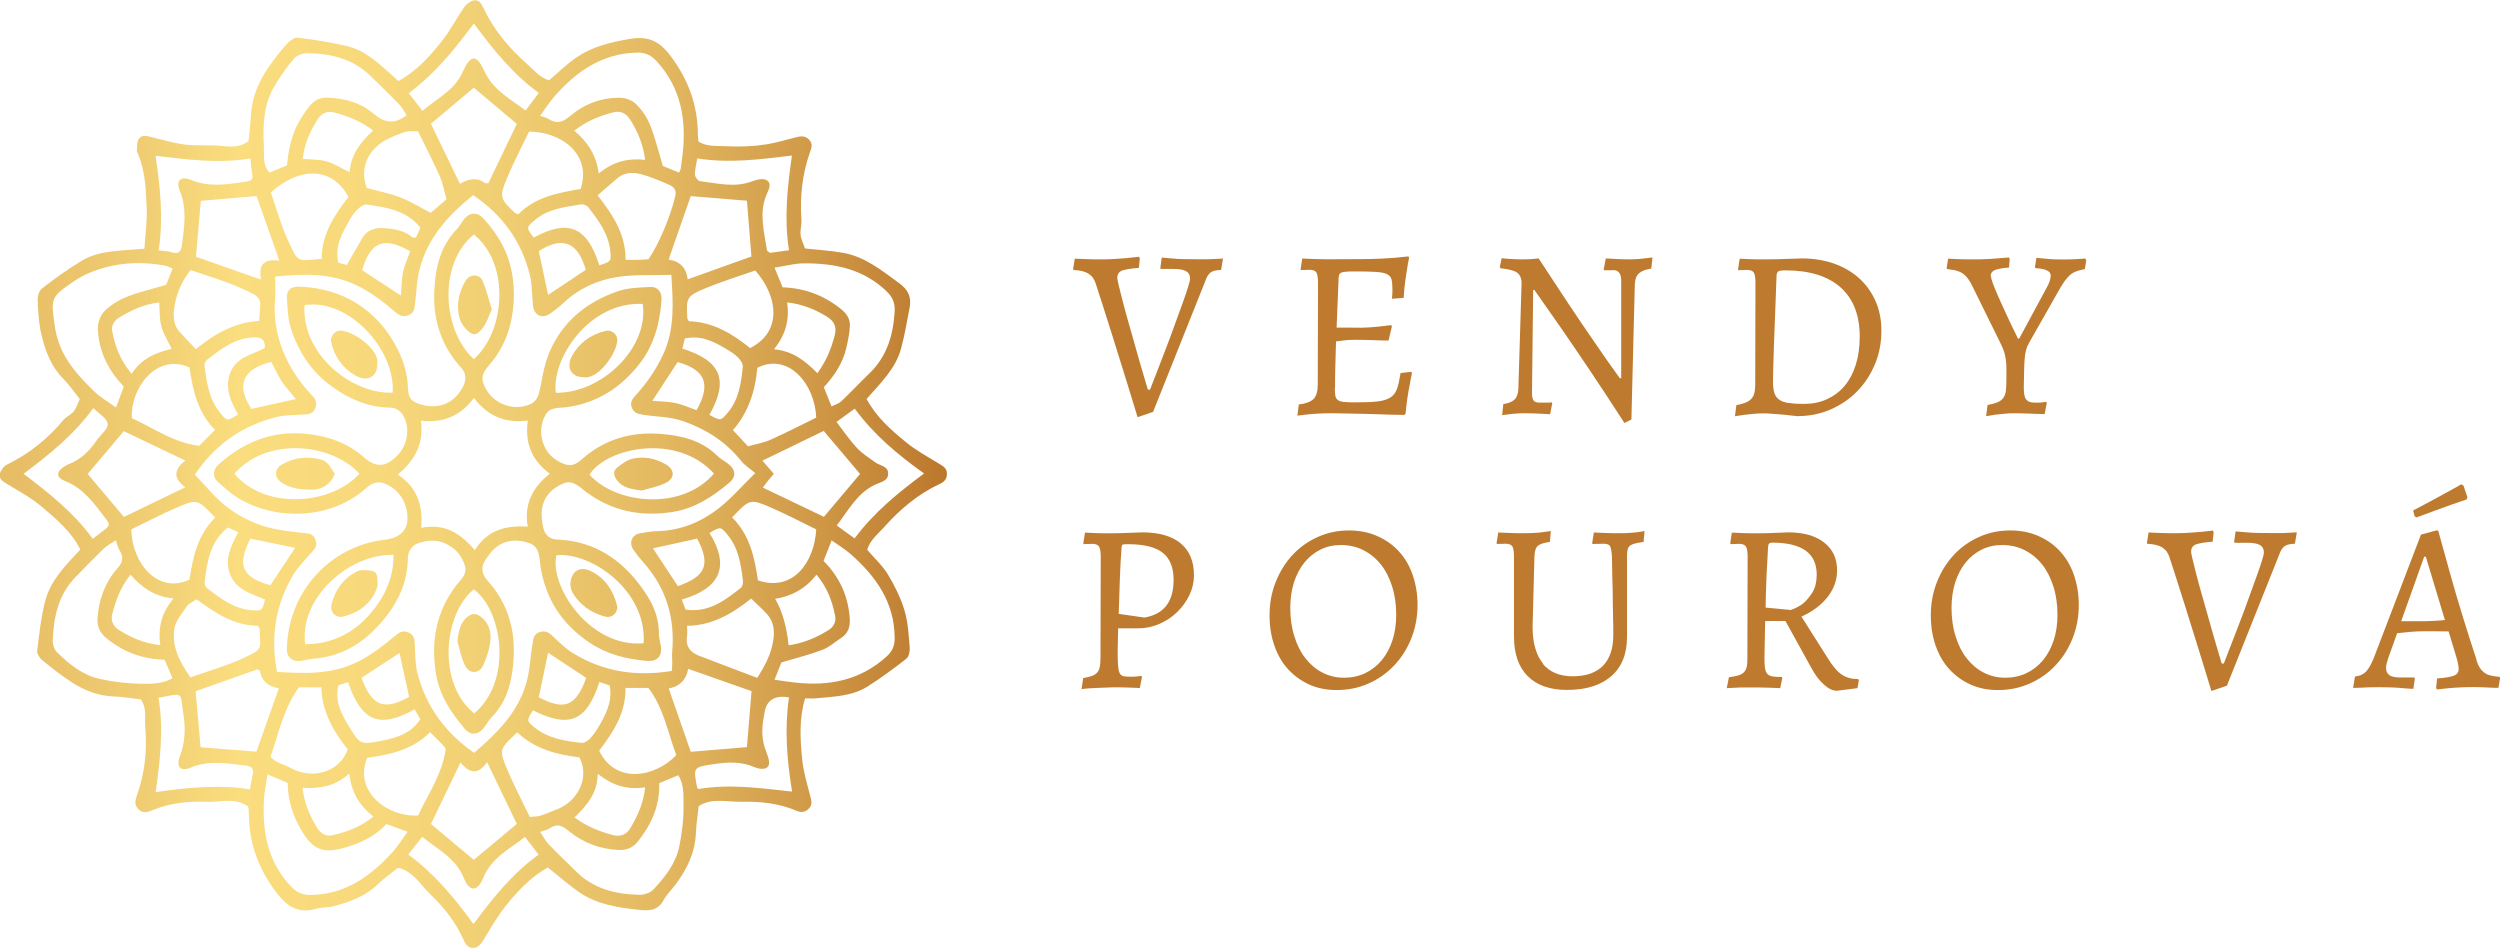
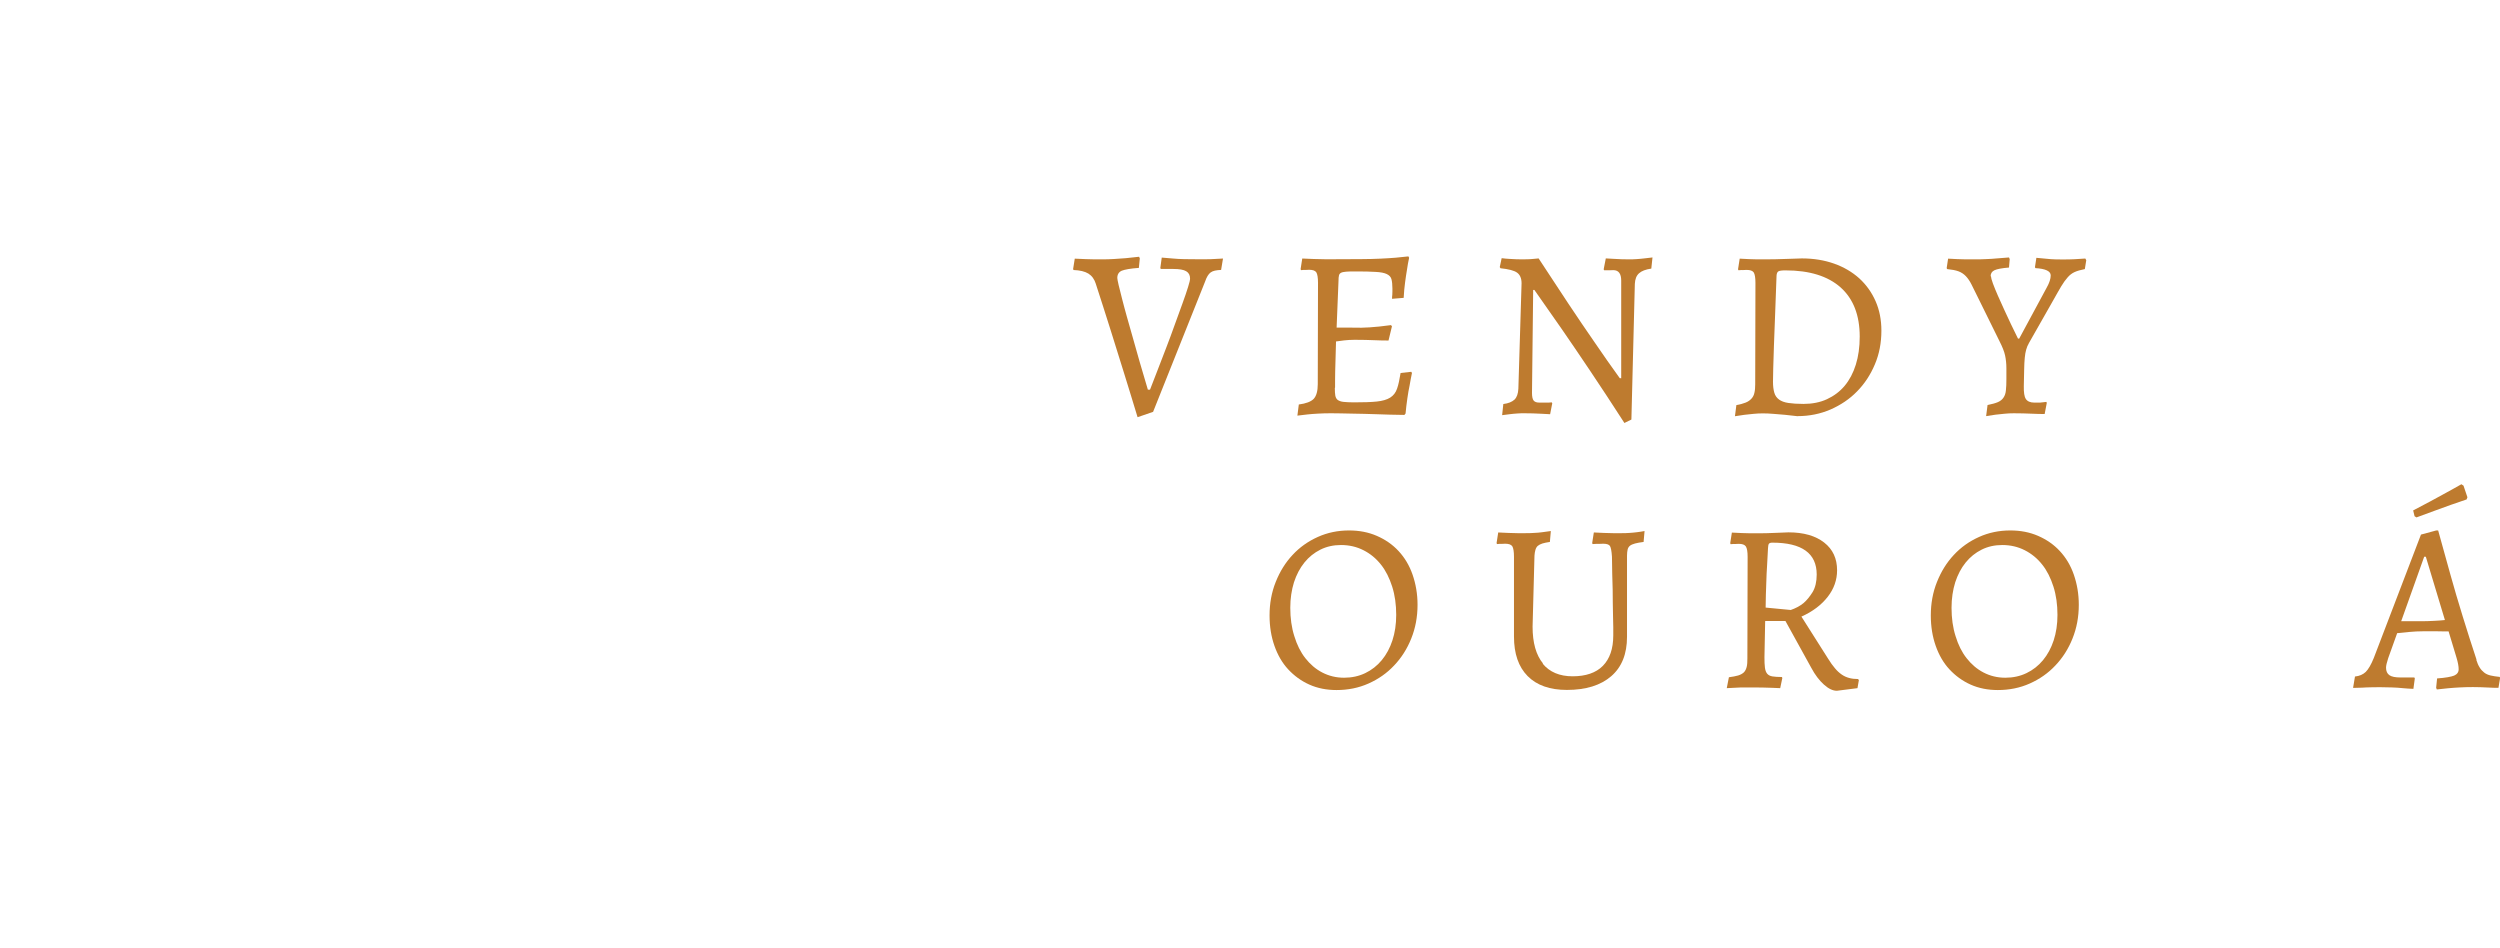
<svg xmlns="http://www.w3.org/2000/svg" id="uuid-99cb525b-fb8f-4861-93ce-cbae58fcd238" width="211px" height="80px" viewBox="0 0 211 80">
  <defs>
    <style>.uuid-86ea8052-792b-464e-a026-570d3795e174{fill:url(#uuid-95cc6196-4c3c-44b8-af6a-b43860f38365);}.uuid-ed6e284b-e771-4a24-bf4c-dd5be672ae80{fill:#be7b2f;}</style>
    <linearGradient id="uuid-95cc6196-4c3c-44b8-af6a-b43860f38365" x1="0" y1="40" x2="79.95" y2="40" gradientUnits="userSpaceOnUse">
      <stop offset=".02" stop-color="#e7be66" />
      <stop offset=".15" stop-color="#f0cd72" />
      <stop offset=".25" stop-color="#fadd7f" />
      <stop offset=".4" stop-color="#f7d87b" />
      <stop offset=".55" stop-color="#efcc71" />
      <stop offset=".7" stop-color="#e3b860" />
      <stop offset=".85" stop-color="#d19b49" />
      <stop offset="1" stop-color="#bb772c" />
    </linearGradient>
  </defs>
  <g id="uuid-696e89c4-afb8-4ac4-804e-c5c6a4194c87">
    <path class="uuid-ed6e284b-e771-4a24-bf4c-dd5be672ae80" d="m92.49,23.96c-.12-.39-.33-.68-.63-.87-.3-.18-.71-.28-1.25-.3l-.04-.08.14-.88c.31.01.62.03.92.04.26.01.52.02.79.02h.66c.27,0,.58-.01.94-.03.35-.02.69-.04,1-.07.37-.04.74-.08,1.12-.12l.06.14-.08.8c-.72.05-1.2.14-1.45.24-.24.11-.37.31-.37.61,0,.08.04.28.11.59.07.31.17.7.29,1.16.12.46.25.97.41,1.53.16.56.32,1.12.48,1.69.37,1.34.8,2.83,1.29,4.46h.18c.18-.45.38-.98.62-1.6.24-.62.48-1.26.74-1.92.25-.66.5-1.31.73-1.97.24-.65.46-1.25.65-1.79.2-.54.35-1,.47-1.38.12-.37.17-.61.17-.72,0-.29-.11-.49-.33-.62-.22-.13-.58-.19-1.08-.19h-1.06l-.04-.08.12-.88c.3.03.62.05.96.08.27.03.58.04.93.05s.69.01,1.03.01h.76c.26,0,.5,0,.73-.02.24-.01.5-.03.76-.04l-.16.96c-.2.01-.38.03-.52.06-.14.03-.26.08-.36.15-.1.07-.18.17-.26.3-.07.12-.15.28-.21.47l-4.39,11-1.31.45c-.35-1.17-.73-2.38-1.12-3.65-.34-1.09-.72-2.29-1.13-3.62-.42-1.32-.84-2.66-1.28-4Z" />
    <path class="uuid-ed6e284b-e771-4a24-bf4c-dd5be672ae80" d="m112.66,32.74c0,.27.01.49.04.65.03.16.1.29.21.37.12.08.28.14.49.16s.5.04.87.04c.8,0,1.45-.02,1.93-.07.48-.05.86-.16,1.13-.33.27-.17.47-.42.58-.75.12-.33.21-.78.3-1.33l.9-.1.06.1c-.07.34-.14.69-.2,1.06-.07.31-.13.68-.19,1.09-.06.41-.11.84-.15,1.27l-.1.12c-.82-.01-1.61-.03-2.37-.06-.33-.01-.66-.02-1.01-.03-.35,0-.69-.01-1.03-.02-.34,0-.66-.01-.96-.02-.3,0-.57-.01-.82-.01-.39,0-.76.01-1.1.03s-.64.04-.9.07c-.3.04-.58.07-.84.1l.12-.94c.61-.08,1.03-.24,1.26-.48.22-.24.34-.65.34-1.23l.02-8.56c0-.43-.05-.73-.14-.88-.1-.15-.3-.22-.61-.22-.07,0-.14,0-.22.01s-.16,0-.22,0c-.08.01-.16.02-.24.02l-.04-.08.14-.9c.31.01.63.03.96.04.27.01.57.02.91.02h.97c.82,0,1.53,0,2.14-.01.61,0,1.16-.02,1.63-.04s.9-.05,1.28-.08c.37-.03.73-.07,1.07-.11l.06.12c-.07.31-.13.65-.18,1-.05.31-.11.67-.16,1.07-.05.4-.1.84-.12,1.31l-.98.08c0-.11,0-.22.02-.33,0-.09,0-.19.01-.29,0-.1,0-.19,0-.25,0-.33-.03-.59-.08-.78-.05-.2-.19-.34-.4-.44s-.52-.16-.94-.18c-.42-.03-.98-.04-1.7-.04-.33,0-.58,0-.78.02s-.33.04-.43.09-.16.13-.18.23c-.03.11-.04.26-.04.45l-.16,3.95c.23,0,.56,0,.99,0,.43,0,.8.01,1.11.01.19,0,.42-.01.69-.03s.54-.04.82-.07c.31-.04.64-.08.98-.12l.08.1-.29,1.2c-.34,0-.68,0-1.02-.02-.29-.01-.6-.02-.93-.03-.33,0-.64-.01-.91-.01-.31,0-.61.02-.89.05s-.51.06-.68.09c-.01.56-.03,1.04-.04,1.45-.01.41-.02.76-.03,1.07,0,.31-.01.57-.01.79v.58Z" />
    <path class="uuid-ed6e284b-e771-4a24-bf4c-dd5be672ae80" d="m136.83,31.93v-8.25c0-.58-.22-.88-.67-.88-.1,0-.19,0-.29.01-.1,0-.18,0-.24,0h-.24l-.04-.08.18-.92c.23.01.47.03.71.04.19.01.4.02.62.03s.43.01.6.01c.22,0,.44,0,.67-.02s.45-.03.65-.06c.23-.03.46-.05.69-.08l-.1.94c-.48.07-.82.2-1.04.4-.22.2-.33.49-.35.89l-.29,11.45-.59.29c-1.01-1.56-1.96-3.02-2.87-4.37s-1.71-2.54-2.42-3.56c-.83-1.19-1.6-2.3-2.31-3.3h-.1l-.1,8.7c0,.31.05.53.14.64.1.12.26.17.49.17h.59c.14,0,.29,0,.45-.02l.04.08-.18.92c-.26-.01-.51-.03-.76-.04-.22-.01-.45-.02-.7-.03-.25,0-.49-.01-.7-.01-.2,0-.42,0-.64.02s-.43.03-.62.06c-.22.03-.43.05-.63.08l.1-.94c.42-.05.73-.18.94-.37.2-.19.31-.5.33-.92l.27-8.9c0-.42-.13-.72-.38-.9-.25-.18-.72-.3-1.4-.37l-.06-.1.16-.75c.22.03.44.05.65.06.19.01.38.02.58.03.2,0,.37.01.52.01.16,0,.33,0,.49-.01.16,0,.31-.02.45-.03.15-.01.29-.03.43-.04.86,1.32,1.69,2.58,2.5,3.8s1.54,2.29,2.19,3.23c.75,1.1,1.47,2.13,2.16,3.08h.1Z" />
    <path class="uuid-ed6e284b-e771-4a24-bf4c-dd5be672ae80" d="m151.73,35.13c-.37-.04-.73-.08-1.08-.12-.31-.03-.64-.05-.97-.08-.33-.03-.63-.04-.89-.04s-.52.01-.8.04-.52.05-.76.08c-.27.04-.54.08-.8.12l.12-.94c.31-.05.57-.13.78-.21s.37-.2.49-.33c.12-.13.21-.29.25-.49.05-.2.07-.44.07-.72l.02-8.56c0-.43-.05-.73-.14-.88-.1-.15-.3-.22-.61-.22-.07,0-.14,0-.22.01s-.16,0-.22,0c-.08.01-.16.02-.24.02l-.04-.08.14-.9c.26.01.52.03.78.04.22.01.45.02.7.02h.66c.23,0,.52,0,.88-.01s.69-.02,1.02-.03c.38-.01.78-.03,1.21-.04.99,0,1.9.15,2.72.44.82.29,1.53.71,2.12,1.24.59.54,1.05,1.18,1.38,1.93.33.75.49,1.58.49,2.49,0,1.02-.18,1.97-.55,2.84-.37.88-.87,1.64-1.5,2.28-.63.65-1.38,1.15-2.24,1.53-.86.37-1.78.56-2.78.56Zm-1.06-12.31c-.29,0-.48.03-.57.08s-.15.18-.16.37c-.04,1.18-.08,2.27-.12,3.26s-.07,1.87-.1,2.64c-.03.77-.05,1.41-.06,1.93-.01.52-.02.89-.02,1.12,0,.37.04.67.11.92s.21.44.4.58c.19.14.45.24.79.29.33.05.76.08,1.28.08.73,0,1.4-.13,1.98-.4.58-.27,1.08-.64,1.49-1.13.41-.49.72-1.08.94-1.78.22-.7.33-1.49.33-2.37,0-1.81-.54-3.19-1.61-4.15-1.08-.96-2.63-1.44-4.65-1.44Z" />
    <path class="uuid-ed6e284b-e771-4a24-bf4c-dd5be672ae80" d="m168.04,23.33c0,.09.05.29.16.59.11.3.25.64.42,1.03.17.39.35.79.55,1.22s.38.82.55,1.18c.17.36.37.77.6,1.23h.1l2.33-4.32c.22-.39.33-.73.33-1.02,0-.35-.43-.56-1.29-.61l-.04-.08.12-.79c.3.03.58.05.86.08.23.03.48.04.73.05.26,0,.48.01.67.01s.4,0,.62-.01c.22,0,.43-.02.62-.03.22-.01.43-.03.63-.04l.08.14-.12.75c-.35.07-.64.15-.86.25-.22.1-.42.25-.59.45-.18.2-.36.45-.54.75-.18.31-.41.7-.68,1.19l-2.04,3.59c-.11.19-.19.38-.24.57s-.1.42-.12.69c-.03.27-.04.6-.05.98,0,.38-.02.85-.03,1.41-.01.52.04.88.17,1.08.13.2.37.31.72.31h.33c.11,0,.22,0,.33-.02.12-.01.24-.03.35-.04l.04.08-.18.94c-.33,0-.65,0-.96-.02-.27-.01-.55-.02-.85-.03-.29,0-.55-.01-.79-.01-.26,0-.52.01-.8.04-.27.03-.52.05-.76.08-.26.04-.52.08-.78.12l.12-.94c.37-.07.66-.15.87-.24.21-.09.37-.22.48-.39.11-.16.18-.37.2-.62.03-.25.04-.57.04-.95v-.9c0-.39-.04-.75-.11-1.08-.07-.33-.23-.73-.48-1.22l-1.84-3.73c-.2-.42-.38-.77-.52-1.05-.14-.28-.3-.51-.47-.69-.17-.18-.38-.32-.62-.41-.24-.09-.57-.15-.96-.19l-.04-.08.12-.8c.26.01.52.03.78.04.23.01.48.02.73.02h.73c.29,0,.6,0,.93-.02.33-.01.65-.03.95-.06.34-.03.68-.05,1.02-.08l.06.14-.06.71c-.61.05-1.02.13-1.23.23-.21.1-.32.27-.32.5Z" />
-     <path class="uuid-ed6e284b-e771-4a24-bf4c-dd5be672ae80" d="m91.56,44.95c.29.01.56.03.84.04.23.01.48.02.75.02h.68c.14,0,.35,0,.63-.01s.57-.02.86-.03c.34-.01.7-.03,1.08-.04,1.42,0,2.5.31,3.25.93s1.12,1.52,1.12,2.7c0,.58-.13,1.14-.39,1.68-.26.54-.61,1.01-1.04,1.43s-.93.74-1.49.99c-.56.24-1.14.37-1.76.37h-1.72l-.04,2c0,.46.01.83.03,1.11s.06.49.12.63c.06.14.15.23.27.28.12.04.28.06.48.06h.35c.12,0,.24,0,.35-.02.14-.01.27-.03.41-.04l.04.08-.18.94c-.26-.01-.48-.02-.67-.03-.19,0-.39-.01-.61-.02-.22,0-.42-.01-.59-.01-.27,0-.58,0-.93.02-.35.01-.68.03-.99.04-.31.01-.58.03-.79.05s-.32.04-.34.05l.14-.94c.3-.05.54-.12.73-.18.19-.07.34-.16.45-.29.11-.12.18-.28.22-.48.04-.2.06-.44.06-.72l.02-8.56c0-.43-.05-.73-.15-.88-.1-.15-.3-.22-.6-.22-.07,0-.14,0-.22.01s-.16,0-.22,0c-.08.01-.16.02-.24.02l-.04-.08.14-.9Zm5.02,7.17c1.65-.27,2.47-1.33,2.47-3.18,0-1.05-.31-1.81-.92-2.29-.61-.48-1.59-.72-2.92-.72-.24,0-.39.01-.45.03s-.09.11-.1.25c-.07.91-.12,1.85-.15,2.82s-.06,1.9-.09,2.78l2.16.31Z" />
    <path class="uuid-ed6e284b-e771-4a24-bf4c-dd5be672ae80" d="m112.81,58.24c-.84,0-1.61-.15-2.3-.46-.69-.31-1.28-.74-1.79-1.29s-.89-1.22-1.16-1.99-.41-1.62-.41-2.56c0-1,.17-1.95.52-2.82.35-.88.82-1.64,1.42-2.28.6-.65,1.31-1.15,2.13-1.52.82-.37,1.7-.55,2.64-.55.86,0,1.64.15,2.35.46s1.32.73,1.83,1.28c.51.55.91,1.21,1.18,1.99s.42,1.62.42,2.55c0,1.02-.18,1.97-.53,2.84-.35.88-.84,1.64-1.45,2.28-.61.65-1.33,1.15-2.16,1.52-.83.37-1.73.55-2.69.55Zm.63-1.04c.65,0,1.25-.13,1.79-.39.54-.26,1-.62,1.39-1.09.39-.47.69-1.03.9-1.67.21-.64.32-1.36.32-2.15,0-.87-.11-1.67-.34-2.39s-.54-1.35-.95-1.86c-.41-.52-.9-.92-1.47-1.21-.57-.29-1.2-.44-1.9-.44-.64,0-1.22.13-1.74.39-.52.26-.97.62-1.35,1.09-.38.47-.67,1.03-.88,1.67-.2.65-.31,1.36-.31,2.15,0,.87.11,1.67.34,2.39.22.73.53,1.35.93,1.86s.87.92,1.43,1.21c.56.29,1.17.44,1.84.44Z" />
    <path class="uuid-ed6e284b-e771-4a24-bf4c-dd5be672ae80" d="m130.2,56.01c.58.71,1.43,1.07,2.53,1.07s1.97-.29,2.55-.88.88-1.44.88-2.57c0-.18,0-.41,0-.69,0-.29-.01-.6-.02-.95,0-.35-.01-.71-.02-1.09,0-.38-.01-.75-.01-1.12-.03-.87-.05-1.8-.06-2.79-.03-.48-.09-.78-.17-.91-.09-.13-.28-.19-.58-.19-.07,0-.15,0-.24.01-.1,0-.19,0-.29,0-.11.01-.22.02-.35.02l-.04-.08.14-.9c.29.01.57.03.86.04.23.01.48.02.76.02h.69c.22,0,.45,0,.68-.02s.45-.03.64-.06c.23-.03.45-.06.65-.1l-.08.92c-.3.04-.54.08-.72.13-.18.05-.33.11-.43.19-.1.08-.17.19-.2.33-.03.14-.05.31-.05.51v6.85c0,1.44-.44,2.55-1.33,3.32-.89.77-2.13,1.16-3.74,1.16-1.44,0-2.55-.39-3.32-1.17-.77-.78-1.15-1.89-1.15-3.33v-6.74c0-.43-.05-.73-.14-.88-.1-.15-.3-.22-.61-.22-.07,0-.14,0-.22.01s-.16,0-.22,0c-.08.01-.16.02-.24.02l-.04-.08.14-.9c.29.01.57.03.86.04.23.01.48.02.76.02h.69c.22,0,.45,0,.7-.02.25-.01.49-.03.7-.06.24-.03.49-.06.73-.1l-.08.92c-.26.04-.47.08-.63.13-.16.05-.29.12-.39.2-.1.09-.16.2-.2.34-.04.14-.07.3-.08.49l-.16,5.99c0,1.36.29,2.39.88,3.11Z" />
    <path class="uuid-ed6e284b-e771-4a24-bf4c-dd5be672ae80" d="m148.98,52.43l-.06,3.04c0,.37.01.66.04.88.03.22.09.39.19.51.1.12.25.2.45.23.2.03.46.05.79.05l.04.08-.18.86c-.27-.01-.51-.02-.72-.03-.21,0-.44-.01-.69-.02-.25,0-.5-.01-.74-.01h-.8c-.27,0-.52,0-.76.02-.27.01-.54.03-.8.04l.18-.92c.31-.04.57-.09.78-.15.2-.06.36-.15.48-.26.12-.12.19-.27.24-.46s.06-.43.06-.73l.02-8.56c0-.43-.05-.73-.15-.88-.1-.15-.3-.22-.6-.22-.07,0-.14,0-.22.01s-.16,0-.22,0c-.08.01-.16.02-.24.02l-.04-.08.14-.9c.29.01.56.03.84.04.23.01.48.02.75.02h.68c.18,0,.4,0,.68-.01s.55-.02.83-.03c.31-.01.65-.03,1-.04,1.28,0,2.28.29,3.01.86.73.57,1.09,1.35,1.09,2.34,0,.81-.26,1.56-.79,2.24s-1.26,1.24-2.22,1.67l2.25,3.55c.2.33.4.6.58.81.18.22.37.39.57.53.2.14.41.23.63.29.22.06.47.09.74.09l.08.08-.12.69-1.74.22c-.34,0-.7-.17-1.09-.52-.39-.35-.75-.82-1.07-1.42l-2.18-3.95h-1.69Zm2.14-.94c.41-.14.78-.33,1.1-.59.27-.23.52-.54.76-.92.23-.38.35-.88.35-1.49,0-1.79-1.25-2.69-3.74-2.69-.15,0-.24.03-.29.09s-.07.19-.08.38c-.03.54-.05,1.04-.08,1.5s-.05.88-.06,1.28c-.01.4-.03.78-.04,1.15-.01.37-.02.73-.02,1.08l2.1.2Z" />
    <path class="uuid-ed6e284b-e771-4a24-bf4c-dd5be672ae80" d="m168.62,58.24c-.84,0-1.61-.15-2.3-.46-.69-.31-1.28-.74-1.79-1.29s-.89-1.22-1.16-1.99-.41-1.62-.41-2.56c0-1,.17-1.95.52-2.82.35-.88.82-1.64,1.42-2.28.6-.65,1.31-1.15,2.13-1.52.82-.37,1.7-.55,2.64-.55.86,0,1.64.15,2.35.46s1.32.73,1.83,1.28c.51.55.91,1.21,1.18,1.99s.42,1.62.42,2.55c0,1.02-.18,1.97-.53,2.84-.35.88-.84,1.64-1.45,2.28-.61.65-1.33,1.15-2.16,1.52-.83.37-1.73.55-2.69.55Zm.63-1.04c.65,0,1.25-.13,1.79-.39.54-.26,1-.62,1.39-1.09.39-.47.69-1.03.9-1.67.21-.64.32-1.36.32-2.15,0-.87-.11-1.67-.34-2.39s-.54-1.35-.95-1.86c-.41-.52-.9-.92-1.47-1.21-.57-.29-1.2-.44-1.9-.44-.64,0-1.22.13-1.74.39-.52.26-.97.62-1.35,1.09-.38.47-.67,1.03-.88,1.67-.2.65-.31,1.36-.31,2.15,0,.87.11,1.67.34,2.39.22.73.53,1.35.93,1.86s.87.92,1.43,1.21c.56.29,1.17.44,1.84.44Z" />
-     <path class="uuid-ed6e284b-e771-4a24-bf4c-dd5be672ae80" d="m183.12,47.07c-.12-.39-.33-.68-.63-.87-.3-.18-.71-.28-1.25-.3l-.04-.08.14-.88c.31.01.62.03.92.04.26.01.52.02.79.02h.66c.27,0,.58-.01.94-.03.35-.02.69-.04,1-.07.37-.04.74-.08,1.12-.12l.06.14-.08.8c-.72.05-1.2.14-1.45.24-.24.11-.37.31-.37.61,0,.08.04.28.11.59.07.31.17.7.29,1.16.12.46.25.97.41,1.53.16.56.32,1.12.48,1.69.37,1.34.8,2.83,1.29,4.46h.18c.18-.45.38-.98.62-1.6.24-.62.48-1.26.74-1.92.25-.66.5-1.31.73-1.97.24-.65.46-1.25.65-1.79.2-.54.35-1,.47-1.38.12-.37.17-.61.17-.72,0-.29-.11-.49-.33-.62-.22-.13-.58-.19-1.08-.19h-1.06l-.04-.08.12-.88c.3.03.62.05.96.08.27.03.58.04.93.05s.69.01,1.03.01h.76c.26,0,.5,0,.73-.02.24-.01.5-.03.76-.04l-.16.96c-.2.01-.38.03-.52.06-.14.03-.26.08-.36.15-.1.07-.18.17-.26.3-.07.12-.15.28-.21.47l-4.39,11-1.31.45c-.35-1.17-.73-2.38-1.12-3.65-.34-1.09-.72-2.29-1.13-3.62-.42-1.32-.84-2.66-1.28-4Z" />
    <path class="uuid-ed6e284b-e771-4a24-bf4c-dd5be672ae80" d="m209,55.69c.08.26.17.47.28.64.1.17.23.31.38.43.15.12.33.2.54.25.21.05.47.09.77.12l.04.08-.14.84c-.29,0-.56,0-.82-.02-.23-.01-.47-.02-.71-.03-.24,0-.46-.01-.63-.01-.39,0-.77.01-1.13.03-.36.02-.68.04-.97.07-.34.04-.65.07-.94.1l-.06-.14.08-.79c.71-.05,1.19-.14,1.44-.24.25-.11.38-.29.38-.53,0-.26-.06-.58-.18-.98l-.67-2.22c-.12,0-.28,0-.46,0s-.37-.01-.57-.01h-1.09c-.39,0-.81.02-1.23.06-.43.04-.76.08-.99.1l-.76,2.12c-.12.37-.18.63-.18.79,0,.3.1.51.29.64.19.13.5.19.94.19h1.16l.04.08-.12.88c-.3-.01-.61-.03-.92-.06-.27-.03-.58-.05-.91-.06-.33-.01-.67-.02-1.01-.02-.24,0-.5,0-.77.01-.27,0-.51.02-.72.03-.26.01-.51.02-.76.02l.16-.96c.38-.04.68-.17.91-.39.22-.22.45-.61.68-1.18l3.98-10.41,1.29-.35h.16c.34,1.24.69,2.49,1.04,3.75.15.54.31,1.11.49,1.71.18.6.36,1.21.55,1.82s.38,1.24.58,1.85c.2.62.39,1.21.58,1.78Zm-6.35-3.26h1.8c.27,0,.6-.01.98-.03.38-.02.69-.04.92-.07l-1.61-5.34h-.14l-1.94,5.44Zm5.51-10.27c-.42.15-.86.3-1.31.45-.39.15-.84.31-1.35.49s-1.02.37-1.55.57l-.16-.1-.12-.49c.48-.25.96-.5,1.44-.76s.92-.51,1.32-.72c.45-.24.88-.49,1.31-.73l.18.12.33.98-.08.2Z" />
-     <path class="uuid-86ea8052-792b-464e-a026-570d3795e174" d="m12.19,20.96c.07-1.18.24-2.28.19-3.38-.07-1.56-.1-3.14-.75-4.62-.03-.07-.08-.15-.08-.22.03-.33-.01-.71.14-.98.23-.41.67-.3,1.06-.2.95.23,1.89.52,2.86.64.96.12,1.95.02,2.92.1.82.07,1.63.22,2.44-.39.06-.63.17-1.36.2-2.09.07-1.54.64-2.9,1.5-4.15.47-.68.97-1.33,1.52-1.94.24-.27.65-.59.94-.55,1.4.17,2.79.39,4.16.71,1.49.35,2.6,1.39,3.71,2.38.2.18.4.36.63.57,1.52-.84,2.64-2.07,3.67-3.38.7-.88,1.22-1.9,1.86-2.83.18-.26.48-.5.77-.58.45-.13.68.22.87.61.86,1.84,2.12,3.35,3.64,4.7.6.53,1.09,1.18,1.9,1.42.8-.68,1.55-1.44,2.43-2.01,1.33-.87,2.85-1.23,4.42-1.49,1.53-.25,2.47.18,3.42,1.46,1.51,2.02,2.28,4.17,2.29,6.64,0,.16.02.31.04.47,0,.04.02.08.03.11.73.44,1.53.34,2.34.38,1.15.06,2.27.02,3.39-.16.81-.13,1.6-.37,2.39-.57.43-.11.83-.21,1.2.18.35.37.19.72.06,1.09-.65,1.84-.84,3.73-.71,5.67.03.42-.12.86-.07,1.28.04.38.24.74.37,1.14,1.07.12,2.16.18,3.23.37,1.84.33,3.25,1.49,4.71,2.55.77.56,1.07,1.19.89,2.09-.23,1.15-.41,2.31-.72,3.44-.47,1.72-1.75,2.93-2.91,4.25.81,1.52,2.07,2.63,3.35,3.67.87.71,1.88,1.25,2.84,1.84.32.19.58.36.59.79.01.47-.23.7-.62.88-1.84.86-3.34,2.14-4.69,3.65-.54.6-1.18,1.08-1.42,1.9.58.68,1.27,1.3,1.73,2.05.58.96,1.1,2,1.42,3.07.3,1,.35,2.08.44,3.13.03.31-.07.78-.29.95-1.05.82-2.12,1.61-3.25,2.33-1.34.85-2.9.86-4.41,1.01-.27.03-.54,0-.88,0-.52,1.72-.41,3.43-.25,5.11.1,1.08.43,2.14.7,3.19.09.36.18.66-.11.98-.31.34-.66.38-1.06.21-1.47-.63-3.05-.8-4.61-.76-1.21.03-2.5-.36-3.65.36-.08.74-.2,1.47-.23,2.21-.06,1.68-.74,3.11-1.73,4.42-.33.44-.74.83-1,1.31-.46.84-1.13.92-1.99.83-1.81-.19-3.6-.44-5.14-1.5-.9-.62-1.71-1.35-2.64-2.09-1.46.82-2.62,2.05-3.66,3.38-.69.89-1.25,1.89-1.84,2.85-.47.76-1.22.78-1.59-.06-.66-1.51-1.65-2.78-2.81-3.88-.85-.81-1.45-1.97-2.75-2.26-.57.46-1.18.89-1.71,1.4-1.06,1.02-2.38,1.49-3.75,1.85-.45.12-.95.07-1.4.2-1.53.45-2.47-.13-3.43-1.4-1.46-1.94-2.24-4.01-2.29-6.4,0-.23-.02-.47-.04-.7,0-.04-.03-.07-.04-.12-1.08-.8-2.34-.35-3.5-.4-1.56-.06-3.13.1-4.61.73-.41.17-.81.27-1.18-.15-.32-.36-.22-.72-.09-1.1.67-1.87.88-3.79.71-5.78-.07-.76.17-1.54-.37-2.34-.68-.08-1.48-.22-2.29-.25-1.3-.05-2.46-.5-3.52-1.18-.89-.57-1.72-1.24-2.54-1.9-.21-.18-.43-.54-.4-.79.17-1.4.32-2.81.67-4.17.45-1.76,1.73-3.03,2.97-4.36-.76-1.52-2.02-2.57-3.25-3.61-.88-.75-1.93-1.31-2.93-1.92-.36-.22-.73-.43-.61-.88.08-.29.33-.63.6-.76,1.86-.91,3.43-2.16,4.75-3.75.24-.29.65-.45.89-.75.23-.3.34-.69.5-1.04-.47-.58-.89-1.2-1.41-1.73-1.02-1.02-1.48-2.31-1.81-3.64-.24-.94-.29-1.94-.33-2.92-.02-.35.11-.84.36-1.03,1.08-.84,2.2-1.65,3.37-2.35,1.35-.81,2.92-.81,4.44-.95.19-.02.39-.03.83-.06Zm44.51,35.68c.02-.32.04-.55.04-.79,0-.27-.04-.55-.01-.82.26-2.88-.51-5.42-2.45-7.59-.29-.32-.55-.66-.8-1.01-.43-.59-.17-1.3.53-1.42.5-.09,1.01-.17,1.51-.18,1.91-.06,3.62-.75,5.09-1.89,1.09-.84,2.01-1.92,3.13-3.01-.47-.4-.89-.66-1.18-1.02-1.29-1.61-2.91-2.66-4.86-3.35-1.15-.41-2.31-.37-3.45-.56-.42-.07-.74-.14-.92-.58-.18-.45.03-.73.31-1.04.95-1.05,1.74-2.18,2.34-3.49.98-2.13.83-4.32.68-6.69-1.56.05-3.06-.05-4.5.17-1.71.26-3.3.96-4.59,2.19-.34.32-.72.6-1.1.88-.69.51-1.4.2-1.49-.67-.09-.85-.06-1.74-.26-2.56-.71-2.85-2.33-5.09-4.79-6.74-1.97,1.6-3.66,3.37-4.43,5.92-.33,1.08-.33,2.16-.47,3.23-.05.41-.08.78-.52.97-.46.2-.8.05-1.17-.27-1.01-.86-2.03-1.66-3.27-2.25-2.2-1.05-4.44-.96-6.85-.73,0,.65.04,1.24,0,1.82-.14,1.59.1,3.1.71,4.58.58,1.4,1.42,2.6,2.45,3.69.31.32.39.64.21,1.06-.17.4-.48.47-.85.49-.82.06-1.67.03-2.45.23-2.87.73-5.16,2.34-6.85,4.85.4.43.81.85,1.2,1.29,1.1,1.26,2.39,2.2,3.97,2.83,1.27.51,2.57.64,3.88.79.47.06.93,0,1.14.6.22.59-.17.86-.48,1.21-.48.56-1.02,1.1-1.4,1.73-1.5,2.52-1.94,5.25-1.37,8.2,2.33.14,4.63.25,6.86-.88,1.14-.58,2.11-1.33,3.06-2.13.36-.3.67-.53,1.15-.33.5.2.54.6.56,1.06.04.78.02,1.59.21,2.34.72,2.84,2.35,5.07,4.79,6.77,1.87-1.61,3.61-3.27,4.38-5.79.35-1.15.35-2.31.56-3.46.07-.41.11-.77.56-.93.42-.15.74-.04,1.06.26.57.53,1.13,1.11,1.79,1.51,2.54,1.56,5.31,1.99,8.33,1.5Zm-1.06,9.45c.06,1.88-.64,3.45-1.77,4.89-.43.55-.94.78-1.62.76-1.58-.07-3.01-.59-4.22-1.58-.56-.46-.99-.7-1.63-.25-.2.14-.48.18-.81.3.27.4.44.76.7,1.03.75.79,1.55,1.53,2.32,2.3,1.49,1.49,3.36,1.94,5.37,1.98.39,0,.9-.16,1.15-.43,1-1.06,1.92-2.22,2.21-3.69.23-1.15.37-2.33.35-3.5-.02-.81.06-1.71-.45-2.47-.56.23-1.06.44-1.6.67ZM14.58,22.66c-.3-.11-.51-.22-.74-.26-1.68-.29-3.36-.27-4.99.18-.89.24-1.79.61-2.55,1.12-2.05,1.39-2.02,1.43-1.67,3.87.07.46.19.92.34,1.36.59,1.67,1.77,2.93,3.01,4.13.52.5,1.16.86,1.81,1.33.25-.66.45-1.2.66-1.76-.18-.2-.34-.37-.49-.55-1.06-1.28-1.66-2.75-1.7-4.4-.01-.49.24-1.11.58-1.44.52-.51,1.19-.92,1.86-1.19,1.04-.41,2.14-.66,3.32-1.01.14-.34.33-.8.56-1.39Zm-4.81,22.94c-.38.26-.74.44-1.01.7-.81.78-1.6,1.59-2.38,2.4-1.47,1.5-1.86,3.4-1.93,5.4-.01.32.14.73.36.95,1.04,1.03,2.2,1.95,3.65,2.26,1.14.25,2.32.38,3.49.4.86.01,1.78,0,2.61-.46-.24-.56-.45-1.06-.67-1.57-1.86-.04-3.47-.65-4.89-1.8-.58-.47-.82-1.01-.77-1.72.12-1.57.63-3.01,1.67-4.18.5-.56.55-.96.19-1.54-.14-.22-.19-.5-.32-.84ZM57.31,14.58c.08-.19.13-.26.14-.33.06-.43.12-.85.17-1.28.31-2.88-.14-5.54-2.18-7.78-.5-.55-1-.78-1.73-.75-2.93.09-5.09,1.61-6.93,3.71-.42.49-.77,1.04-1.2,1.63.32.11.53.14.69.25.69.44,1.18.33,1.85-.24,1.18-1.01,2.64-1.56,4.22-1.54.46,0,1.03.22,1.35.54.49.49.91,1.1,1.17,1.74.43,1.07.7,2.21,1.08,3.47.32.13.81.34,1.38.57Zm-34.73,50.77c-.12.78-.26,1.42-.3,2.08-.15,2.74.29,5.29,2.28,7.39.47.5.95.71,1.63.71,2.94-.02,5.08-1.57,6.95-3.62.46-.51.82-1.11,1.26-1.71-.68-.25-1.22-.44-1.78-.65-.97,1.02-2.15,1.59-3.45,1.97-1.87.55-2.74.24-3.72-1.42-.73-1.23-1.16-2.55-1.17-4.02-.53-.23-1.02-.44-1.69-.72Zm43.46-41.1c1.87.06,3.52.68,4.97,1.86.47.39.75.83.72,1.4-.03.62-.16,1.24-.3,1.85-.3,1.29-1.01,2.36-1.9,3.32.22.55.42,1.05.65,1.62.29-.14.61-.23.82-.43.82-.77,1.59-1.6,2.4-2.38,1.47-1.43,1.99-3.22,2.11-5.21.04-.74-.2-1.24-.73-1.74-1.97-1.86-4.38-2.33-6.94-2.31-.8,0-1.6.23-2.47.36.26.64.46,1.13.68,1.66Zm3.47,23.09c1.39,1.41,2.09,3.02,2.21,4.89.04.68-.14,1.23-.74,1.62-.53.34-1,.79-1.58,1-1.08.41-2.21.69-3.45,1.06-.13.33-.33.82-.58,1.46.62.09,1.14.17,1.67.23,2.92.34,5.6-.17,7.84-2.24.48-.44.64-.93.63-1.56-.03-2.99-1.59-5.16-3.71-7.03-.48-.42-1.04-.76-1.61-1.16-.26.65-.46,1.15-.68,1.73ZM24.22,13.94c.24-2.46.88-3.66,1.87-4.94.43-.56.94-.79,1.61-.76,1.41.06,2.75.43,3.81,1.34.95.82,1.79.92,2.81.15-.19-.28-.36-.65-.63-.92-.78-.81-1.59-1.59-2.4-2.38-1.49-1.47-3.37-1.92-5.38-1.94-.38,0-.89.19-1.12.48-.64.78-1.25,1.61-1.73,2.49-.84,1.53-.88,3.24-.79,4.91.04.72-.13,1.57.47,2.2.5-.21.97-.4,1.47-.61Zm-7.28,49.13c1.47.12,3.02.24,4.7.37.62-1.75,1.25-3.54,1.89-5.34q-1.38-.25-1.58-1.44c-.01-.06-.11-.1-.21-.17-1.74.61-3.5,1.24-5.23,1.85.15,1.65.28,3.2.42,4.73Zm41.37.38c1.67-.14,3.21-.26,4.73-.39.13-1.54.26-3.08.39-4.73-1.77-.62-3.55-1.25-5.35-1.88q-.24,1.39-1.64,1.66c.62,1.77,1.23,3.52,1.86,5.34Zm-14.7-53c-1.29-1.08-2.5-2.1-3.62-3.05-1.21,1.02-2.4,2.02-3.62,3.05.82,1.71,1.63,3.38,2.45,5.07q1.22-.76,2.15-.05s.14,0,.25-.01c.8-1.66,1.61-3.35,2.4-5Zm25.91,25.92c-1.67.81-3.38,1.64-5.17,2.51.39.45.66.76.96,1.11-.19.22-.33.39-.48.57-.14.18-.28.36-.45.59,1.79.86,3.52,1.68,5.16,2.47,1.11-1.32,2.1-2.5,3.05-3.62-.99-1.17-1.99-2.36-3.06-3.62Zm-33.15,33.17c1.31,1.1,2.52,2.11,3.62,3.03,1.23-1.02,2.39-1.99,3.63-3.03-.81-1.68-1.63-3.39-2.51-5.22-.73,1.08-1.49.98-2.24.03-.87,1.8-1.67,3.48-2.49,5.18Zm-14.72-52.99c-1.61.14-3.19.27-4.7.4-.13,1.53-.26,3.07-.41,4.72,1.76.62,3.54,1.25,5.49,1.93-.26-1.35.34-1.77,1.55-1.6-.67-1.89-1.29-3.65-1.92-5.44Zm-6,24.57c-1.04-.73-1-1.49-.01-2.25-1.84-.88-3.54-1.69-5.19-2.48-1.09,1.29-2.09,2.48-3.05,3.61,1,1.18,2.02,2.4,3.06,3.63,1.71-.83,3.39-1.64,5.19-2.51Zm42.4-17.55c1.86-.66,3.64-1.3,5.37-1.92-.14-1.7-.26-3.26-.38-4.71-1.55-.13-3.1-.26-4.74-.39-.62,1.78-1.24,3.55-1.87,5.36q1.44.21,1.61,1.66Zm-5.26,34.49c.04,2.16-1.06,3.76-2.22,5.3,1.39,2.87,4.73,2.24,6.51.37-.72-1.9-1.06-3.98-2.36-5.67h-1.93ZM15.99,31.01c-2.81-1.26-5.02,1.83-4.86,4.29,1.87.83,3.57,2.1,5.69,2.32.44-.44.85-.85,1.33-1.34-1.47-1.45-1.87-3.36-2.16-5.27Zm42,21.8c0,.38.03.62,0,.85-.15.82.21,1.37.95,1.66,1.63.64,3.27,1.24,4.97,1.89.73-1.13,1.24-2.16,1.38-3.35.08-.72-.02-1.42-.52-1.99-.43-.48-.92-.91-1.37-1.35-1.63,1.29-3.26,2.26-5.4,2.3Zm-30.84-30.97c0-2.05,1.06-3.68,2.26-5.22-1.52-2.79-4.39-2.35-6.55-.37.47,1.35.85,2.77,1.46,4.07.89,1.91.7,1.7,2.84,1.53Zm-11.06,35.33c1.52-.54,2.96-.95,4.3-1.56,1.95-.89,1.54-.77,1.52-2.55,0-.07-.08-.13-.16-.25-2.01,0-3.62-1.1-5.16-2.23-.31.22-.65.34-.81.58-.41.6-.95,1.22-1.06,1.89-.24,1.5.43,2.8,1.36,4.13Zm20.21,4.63c-1.49,1.49-3.39,1.9-5.31,2.16-1.18,2.87,1.79,5.05,4.3,4.86.86-1.83,2.05-3.53,2.33-5.62-.06-.09-.12-.2-.2-.28-.33-.34-.67-.66-1.12-1.12Zm-18.14-18.12c-1.49-1.56-1.5-1.6-3.31-.81-1.29.56-2.53,1.21-3.77,1.81.06,2.88,2.26,5.49,4.91,4.24.3-1.9.68-3.77,2.17-5.23Zm43.64,0c1.5,1.49,1.89,3.4,2.17,5.3,2.96,1.01,4.76-1.52,4.92-4.3-1.24-.6-2.48-1.26-3.77-1.82-1.82-.79-1.84-.75-3.33.81Zm-12.8-27.72c.98-2.95-1.67-4.86-4.35-4.85-.61,1.27-1.28,2.55-1.84,3.88-.69,1.65-.63,1.77.69,3.01.05.04.14.04.26.07,1.41-1.43,3.29-1.79,5.24-2.12Zm1.44.53c1.35,1.71,2.37,3.33,2.36,5.44.42,0,.73,0,1.04,0,.31,0,.62-.03.89-.05.9-1.29,1.87-3.67,2.26-5.31.12-.5-.1-.79-.46-.95-.82-.36-1.65-.72-2.51-.94-.64-.16-1.34-.12-1.9.35-.56.47-1.1.95-1.68,1.46Zm-5.73,52.46c.37-.04.66-.03.91-.11.45-.14.87-.34,1.31-.5,1.79-.64,2.89-2.68,1.97-4.42-1.94-.23-3.79-.72-5.24-2.11-1.53,1.43-1.57,1.45-.8,3.25.55,1.29,1.2,2.53,1.85,3.88Zm18.59-39.57c2.79-1.39,2.33-4.44.44-6.55-1.37.48-2.79.92-4.16,1.48-1.64.68-1.67.8-1.57,2.54,0,.07.07.14.13.26,1.98.06,3.62,1.01,5.16,2.26Zm-28.02-18.3c-1-.04-.98,0-2.1.44-1.97.76-2.91,2.51-2.23,4.34.97.27,1.93.45,2.83.8.92.36,1.77.89,2.57,1.3.45-.38.89-.76,1.34-1.14-.21-.72-.32-1.39-.59-1.98-.57-1.28-1.22-2.53-1.82-3.76Zm27.85,26.59c.7-.2,1.33-.3,1.89-.55,1.32-.59,2.6-1.25,3.87-1.87-.11-2.86-2.36-5.52-4.97-4.21-.17,1.96-.76,3.78-2.06,5.26.46.5.83.9,1.27,1.37Zm-37.9,20.34c-1.29,1.77-1.7,3.85-2.4,5.87.2.16.33.31.5.4.42.21.87.35,1.28.57,1.76.95,4.07.34,4.74-1.61-1.24-1.53-2.17-3.2-2.23-5.23h-1.88Zm-9.13-35.23c-.83,1.05-1.29,2.18-1.42,3.45-.06.64.02,1.27.47,1.77.45.5.92.98,1.39,1.47,1.65-1.37,3.34-2.27,5.33-2.38.11-1.99.46-1.87-1.52-2.77-1.34-.61-2.79-1.01-4.26-1.53Zm54.5,12.83c.62.8,1.11,1.54,1.72,2.19.44.48,1.02.83,1.55,1.22.39.29,1.08.3,1.09.93.02.65-.64.74-1.07.94-1.55.72-2.27,2.17-3.27,3.46.59.42,1.07.77,1.51,1.09,1.65-2.22,3.7-3.87,5.86-5.48-2.21-1.58-4.23-3.26-5.85-5.47-.46.34-.92.67-1.54,1.12Zm-36.13,36.52c2.23,1.64,3.89,3.66,5.49,5.86,1.63-2.19,3.29-4.27,5.5-5.86-.38-.5-.73-.95-1.15-1.49-1.32,1.03-2.81,1.76-3.49,3.38-.09.22-.19.43-.33.62-.33.46-.71.47-1.04.03-.12-.15-.21-.33-.28-.51-.65-1.69-2.19-2.45-3.54-3.53-.41.52-.77.97-1.17,1.49Zm32.12-51.02c-.42-2.67-.14-5.28.25-7.98-2.68.32-5.29.67-7.99.24-.07.46-.2.91-.2,1.36,0,.2.26.54.44.56,1.47.18,2.93.58,4.42,0,.37-.14.94-.26,1.2-.08.49.32.12.87-.04,1.28-.62,1.55-.17,3.08.06,4.62.01.09.17.15.26.23.54-.07,1.08-.15,1.61-.22Zm0,37.75q-1.86-.32-2.08,1.39c-.02.15-.06.31-.08.46-.15.9-.13,1.79.21,2.66.1.26.2.52.25.78.1.55-.16.8-.73.73-.15-.02-.31-.06-.45-.12-1.12-.5-2.28-.45-3.46-.27-1.74.26-1.75.25-1.41,1.99.01.06.11.1.12.11,2.66-.45,5.27-.06,7.89.22-.43-2.68-.65-5.25-.26-7.95ZM7.89,34.43c-1.68,2.3-3.74,3.94-5.9,5.56,2.17,1.64,4.26,3.3,5.84,5.49.3-.23.57-.45.85-.66.61-.45.64-.53.21-1.09-.95-1.24-1.84-2.52-3.4-3.13-.79-.31-.75-.8-.03-1.25.1-.06.2-.12.31-.16,1.03-.39,1.77-1.12,2.38-2.01.33-.48.99-.98.94-1.4-.06-.48-.75-.87-1.21-1.34Zm5.24,32.43c2.95-.46,5.9-.62,7.96-.23.08-.41.14-.83.24-1.25.12-.53-.14-.72-.61-.77-1.55-.17-3.08-.48-4.63.18-.84.36-1.24-.07-.92-.92.45-1.18.51-2.37.31-3.59-.32-1.93.13-1.8-2.1-1.39.44,2.63.14,5.24-.24,7.96ZM39.99,1.98c-1.65,2.24-3.32,4.27-5.49,5.88.35.46.7.91,1.16,1.5,1.14-1,2.51-1.63,3.24-2.99.17-.31.3-.64.48-.94.41-.66.8-.65,1.22.02.16.27.28.56.43.84.75,1.4,2.1,2.1,3.33,3.04.43-.57.77-1.03,1.11-1.49-2.19-1.59-3.83-3.64-5.47-5.85Zm-18.86,11.4c-2.74.44-5.34.08-8-.23.4,2.7.67,5.31.26,7.98.4.05.76.05,1.08.16.57.18.8-.02.88-.57.2-1.55.46-3.09-.18-4.63-.34-.83.08-1.26.93-.91,1.5.63,3,.4,4.51.17.76-.12.77-.15.63-.99-.05-.3-.07-.61-.11-.98Zm10.36-2.37c-1.07-.8-2.16-1.22-3.29-1.52-.61-.17-1.1.1-1.41.61-.62,1-1.12,2.05-1.23,3.31.69.06,1.37.03,1.99.21.65.18,1.24.57,1.96.91.09-1.48.94-2.54,1.98-3.52Zm34.94,14.51c.23,1.5-.15,2.76-1.1,3.96,1.63.15,2.67,1.02,3.66,2.02.76-1.06,1.18-2.1,1.46-3.2.19-.71-.03-1.19-.68-1.59-.97-.59-2-1.03-3.34-1.19ZM11.03,48.49c-.86,1.06-1.26,2.19-1.56,3.36-.14.55.1,1.03.56,1.32,1.02.63,2.1,1.13,3.5,1.28-.22-1.48.12-2.76,1.12-3.94-1.59-.14-2.68-.92-3.64-2.01Zm18.45,16.79c-1.23,1.12-2.54,1.3-3.95,1.21.15,1.31.62,2.38,1.24,3.38.29.47.73.75,1.3.62,1.21-.28,2.37-.69,3.44-1.57-1.14-.91-1.86-2-2.03-3.65ZM54.45,13.49c-.18-1.36-.64-2.39-1.24-3.36-.38-.6-.85-.81-1.49-.64-1.13.3-2.21.72-3.25,1.54,1.12.94,1.87,2.07,2.06,3.62,1.19-1,2.45-1.32,3.93-1.16Zm0,52.96c-1.54.24-2.79-.18-4-1.14-.03,1.69-.96,2.7-1.96,3.68,1.06.79,2.15,1.2,3.28,1.5.59.15,1.11-.06,1.42-.58.6-1.01,1.11-2.06,1.26-3.46Zm12.11-11.99c1.25-.17,2.32-.64,3.32-1.25.43-.26.7-.66.61-1.18-.23-1.27-.67-2.45-1.58-3.53-.92,1.19-2.09,1.82-3.49,2.04q.88,1.47,1.14,3.93ZM13.43,25.53c-1.27.14-2.32.64-3.32,1.24-.41.25-.74.65-.64,1.18.24,1.26.67,2.45,1.64,3.6.84-1.31,2.08-1.8,3.38-2.11-.33-.69-.7-1.26-.87-1.89-.17-.62-.13-1.3-.18-2.01Zm22.05-6.31c-1.17-1.48-2.86-1.71-4.51-1.96-.24-.04-.57.2-.78.4-.28.27-.51.6-.7.94-.61,1.09-1.27,2.17-.93,3.58.28.07.57.14.71.18.48-.84.9-1.58,1.33-2.31.36-.6,1-.82,1.61-.8.93.03,1.88.16,2.64.81.04.03.14-.01.26-.02.12-.26.24-.54.37-.8Zm-6.92,38.62c-.32,1.35.26,2.43.89,3.47.93,1.52.96,1.55,2.7,1.22,1.26-.24,2.51-.59,3.33-1.83-.16-.27-.32-.55-.49-.83-2.95,1.64-4.48,1.06-5.62-2.3-.28.09-.56.19-.82.27Zm31.32-22.82c.95.51.95.5,1.51-.15.97-1.13,1.16-2.52,1.3-3.91.03-.25-.19-.58-.39-.78-.3-.3-.67-.53-1.04-.75-1.05-.62-2.12-1.16-3.46-.86-.07.28-.14.57-.21.85,3.3,1.04,3.93,2.67,2.28,5.6Zm-37.52,15.57c-1.21-.49-2.42-.82-2.93-2.09-.52-1.3.07-2.43.68-3.58-.31-.14-.58-.27-.88-.4-1.52,1.21-1.75,2.92-1.96,4.63-.02.16.09.42.22.51,1.16.86,2.3,1.77,3.85,1.85.77.04.79.03,1.03-.92Zm-2.27-15.6c-.61-1.11-1.16-2.23-.65-3.54.52-1.32,1.87-1.52,2.91-2.08.04-.64-.24-.91-.84-.9-1.64.02-2.85.98-4.06,1.91-.13.1-.21.36-.19.53.19,1.39.38,2.79,1.32,3.93.58.71.58.72,1.5.15Zm30.49-12.6c.99-.31,1-.34.94-1.08-.12-1.52-.98-2.68-1.87-3.82-.12-.15-.43-.27-.62-.24-1.38.23-2.79.37-3.92,1.35-.69.59-.71.63-.06,1.45,2.97-1.62,4.52-.85,5.53,2.34Zm9.3,22.59c1.81,2.91.8,4.72-2.34,5.62.13.34.22.59.32.85,1.92.29,3.3-.76,4.65-1.82.15-.11.22-.43.19-.64-.17-1.36-.36-2.7-1.27-3.82-.6-.73-.59-.74-1.55-.19Zm-9.29,12.58c-1.07,3.27-2.49,3.96-5.61,2.39-.54.86-.53.9.09,1.41,1.17.97,2.6,1.19,4.04,1.34.22.02.51-.18.68-.36.27-.28.5-.6.7-.94.63-1.08,1.22-2.18.97-3.55-.3-.1-.59-.2-.87-.29Zm-27.69-27.02c-2.24.57-3.09,1.77-1.69,3.97,1.23-.27,2.42-.53,3.77-.83-.45-.55-.88-1-1.21-1.5-.34-.52-.58-1.09-.87-1.64Zm26.54-7.76c-.62-2.14-1.77-2.98-3.97-1.59.27,1.24.53,2.45.79,3.7,1.09-.73,2.09-1.39,3.17-2.11Zm-28.31,22.68c-.97,1.95-1.03,3.21,1.69,3.93.7-1.05,1.38-2.07,2.09-3.15-1.27-.26-2.47-.51-3.78-.78Zm28.34,11.75c-1.11-.73-2.13-1.41-3.21-2.12-.27,1.28-.53,2.51-.79,3.76,2,1.02,3.06.98,4.01-1.64Zm-15.75-2.1c-1.09.71-2.15,1.41-3.21,2.1.88,2.35,1.85,2.81,4.02,1.61-.27-1.22-.53-2.42-.81-3.71Zm.9-33.9c-1.88-1.06-3.25-1.18-4.06,1.59,1.06.69,2.1,1.38,3.28,2.15.06-.79.05-1.41.18-2.01.13-.6.4-1.16.6-1.73Zm20.43,12.62c.76.06,1.38.06,1.98.19.6.13,1.18.4,1.76.6,1.25-2.22.73-3.41-1.6-4.06-.68,1.05-1.35,2.08-2.13,3.27Zm2.16,15.64c2.22-.79,2.86-1.7,1.63-4.01-1.24.27-2.46.54-3.73.82.73,1.11,1.39,2.12,2.1,3.19Zm-13.84-24.55c-.03,2.22-.62,4.24-2.13,5.95-.66.75-.67,1.27-.14,2.11.77,1.2,2.34,1.7,3.62,1.15.62-.26.76-.8.88-1.41.19-.99.36-2.02.75-2.94,1.11-2.65,3.19-4.32,5.86-5.22.84-.28,1.78-.29,2.68-.34.62-.04.98.44.94,1.08-.13,1.95-.62,3.8-1.82,5.36-1.59,2.06-3.67,3.4-6.3,3.72-.62.07-1.28-.03-1.66.62-.39.68-.46,1.42-.28,2.16.19.74.62,1.34,1.3,1.74.75.44,1.29.54,2.01-.11,1.89-1.7,4.16-2.36,6.63-2.17,1.76.13,3.49.52,4.83,1.85.27.27.64.45.95.7.62.5.65,1.09.05,1.58-1.39,1.16-2.85,2.14-4.72,2.45-2.7.44-5.15-.05-7.34-1.67-.6-.44-1.12-1.07-1.95-.72-.91.38-1.6,1.06-1.77,2.06-.1.56-.03,1.18.11,1.74.14.55.53.91,1.19.93,2.67.11,4.84,1.3,6.51,3.3,1.09,1.31,2.05,2.78,2.04,4.63,0,.35.11.7.16,1.04.14.89-.31,1.34-1.18,1.27-1.74-.15-3.36-.55-4.85-1.55-2.32-1.56-3.69-3.69-4.12-6.42-.12-.78-.04-1.65-.95-1.97-.96-.34-1.96-.31-2.8.35-.36.28-.64.68-.9,1.07-.4.59-.32,1.2.15,1.71,1.75,1.92,2.4,4.21,2.22,6.73-.12,1.77-.52,3.48-1.84,4.83-.27.28-.45.64-.7.94-.49.59-1.11.6-1.59.03-1.14-1.36-2.11-2.79-2.41-4.61-.45-2.73,0-5.23,1.68-7.45.39-.52.99-.94.75-1.72-.27-.87-.84-1.49-1.67-1.86-.76-.35-1.56-.26-2.3,0-.53.19-.83.68-.84,1.3-.03,1.79-.68,3.38-1.75,4.77-1.58,2.06-3.57,3.48-6.27,3.67-.35.03-.69.14-1.04.18-.71.08-1.16-.3-1.15-.99.09-4.88,3.69-8.7,8.22-9.23,1.48-.17,2.17-.95,1.91-2.41-.15-.83-.56-1.54-1.29-2.03-.85-.57-1.44-.56-2.21.13-2.76,2.44-7.11,2.78-10.47.95-.74-.41-1.39-1.01-2.03-1.58-.4-.35-.36-.99.05-1.36,2.09-1.92,4.54-2.92,7.39-2.65,1.82.17,3.52.74,4.94,1.99,1,.88,1.79.84,2.75-.09.86-.83,1.15-2.17.66-3.25-.24-.52-.63-.85-1.26-.86-1.83-.03-3.43-.74-4.89-1.8-1.72-1.24-2.81-2.94-3.44-4.92-.25-.81-.27-1.7-.33-2.56-.04-.6.35-.94.97-.93,3.79.1,6.77,2.02,8.43,5.39.48.99.79,2.03.82,3.16.02.94.38,1.25,1.34,1.46,1.43.31,2.55-.22,3.26-1.48.35-.62.35-1.17-.13-1.71-1.71-1.88-2.39-4.12-2.24-6.61.11-1.86.51-3.64,1.89-5.05.24-.25.4-.58.62-.86.46-.58,1.11-.61,1.6-.08,1.81,1.96,2.59,3.92,2.6,6.47Zm1.18,10.57c-1.96.27-3.39-.4-4.55-1.9-1.14,1.51-2.58,2.14-4.48,1.91.27,1.93-.49,3.35-1.95,4.55,1.64,1.09,2.14,2.59,1.98,4.5,1.96-.4,3.31.45,4.52,1.88,1.07-1.69,2.61-2.11,4.47-1.98-.33-1.92.41-3.31,1.86-4.47-1.49-1.12-2.13-2.52-1.85-4.5Zm-11.41-2.35c.24-3.65-3.71-7.97-7.44-7.39-.26,4.13,3.99,7.54,7.44,7.39Zm6.88,27.07c3.24-2.69,2.44-8.64-.03-10.47-2.57,2.08-3.11,7.94.03,10.47Zm-6.81-13.38c-3.88-.09-7.99,3.78-7.45,7.54,2.24,0,4.1-.94,5.51-2.59,1.16-1.36,1.97-2.98,1.94-4.95Zm27.05-6.86c-3.11-3.44-9.03-2.22-10.51.09,2.26,2.51,7.81,3.07,10.51-.09Zm-13.3,6.89c-.61,2.61,2.83,7.84,7.36,7.43.29-4.41-4.38-7.71-7.36-7.43Zm-6.97-16.55c2.68-2.34,3.07-8.08,0-10.52-3.04,2.49-2.65,8.12,0,10.52Zm-9.65,9.67c-2.38-2.59-7.82-3.14-10.56,0,2.6,3.1,8.18,2.64,10.56,0Zm16.57-6.83c3.96.05,7.9-3.9,7.33-7.5-4.53-.21-7.7,4.63-7.33,7.5Zm-15.07-2.78c-.2-1.15-2.09-2.43-3.12-2.47-.45-.02-.87.51-.77.97.27,1.24.98,2.21,2.06,2.83,1.02.58,1.85.09,1.83-.98,0-.12.02-.24,0-.35Zm7.39,25.76c.36.79,1.22.78,1.58-.03.31-.7.55-1.47.59-2.23.04-.68-.22-1.38-.85-1.84-.37-.28-.69-.27-1.06,0-.62.47-.77,1.14-.89,2.1.16.53.31,1.3.63,2Zm-7.88-7.96c-.41-.06-.92-.11-1.26.07-1.12.59-1.82,1.56-2.11,2.79-.16.65.38,1.17,1.02,1,1.04-.28,1.95-.79,2.51-1.75.19-.32.3-.69.36-.83-.03-.66.06-1.18-.52-1.27Zm24.79-7.39c.84-.38.83-1.14.05-1.59-.88-.51-1.85-.7-2.83-.47-.46.11-.89.44-1.27.74-.36.29-.31.66-.04,1.04.46.64,1.14.78,2.11.9.5-.15,1.28-.3,1.98-.62Zm-7.86,9.17c.63,1.1,1.61,1.79,2.83,2.1.57.14,1.11-.4.96-.98-.32-1.26-1.02-2.29-2.2-2.87-.95-.46-1.72.02-1.73,1.16.02.07.02.37.15.59Zm-7.53-26.22c-.3-.65-1.12-.63-1.48,0-.55.97-.79,2.03-.48,3.13.09.32.29.64.51.88.57.61.89.64,1.42-.03.37-.46.54-1.07.79-1.6-.27-.85-.44-1.65-.78-2.37Zm-13.81,15.01c-1.1-.23-2.17-.11-3.15.47-.69.4-.65,1.13.04,1.56.76.48,1.62.56,2.46.56.92,0,1.62-.46,1.97-1.33-.55-.91-.75-1.14-1.32-1.25Zm25.16-10.09c-.02-.47-.52-.85-1.01-.72-1.22.31-2.2.99-2.81,2.1-.53.97-.07,1.79.92,1.8,1.35.27,2.94-2.19,2.9-3.18Z" />
  </g>
</svg>